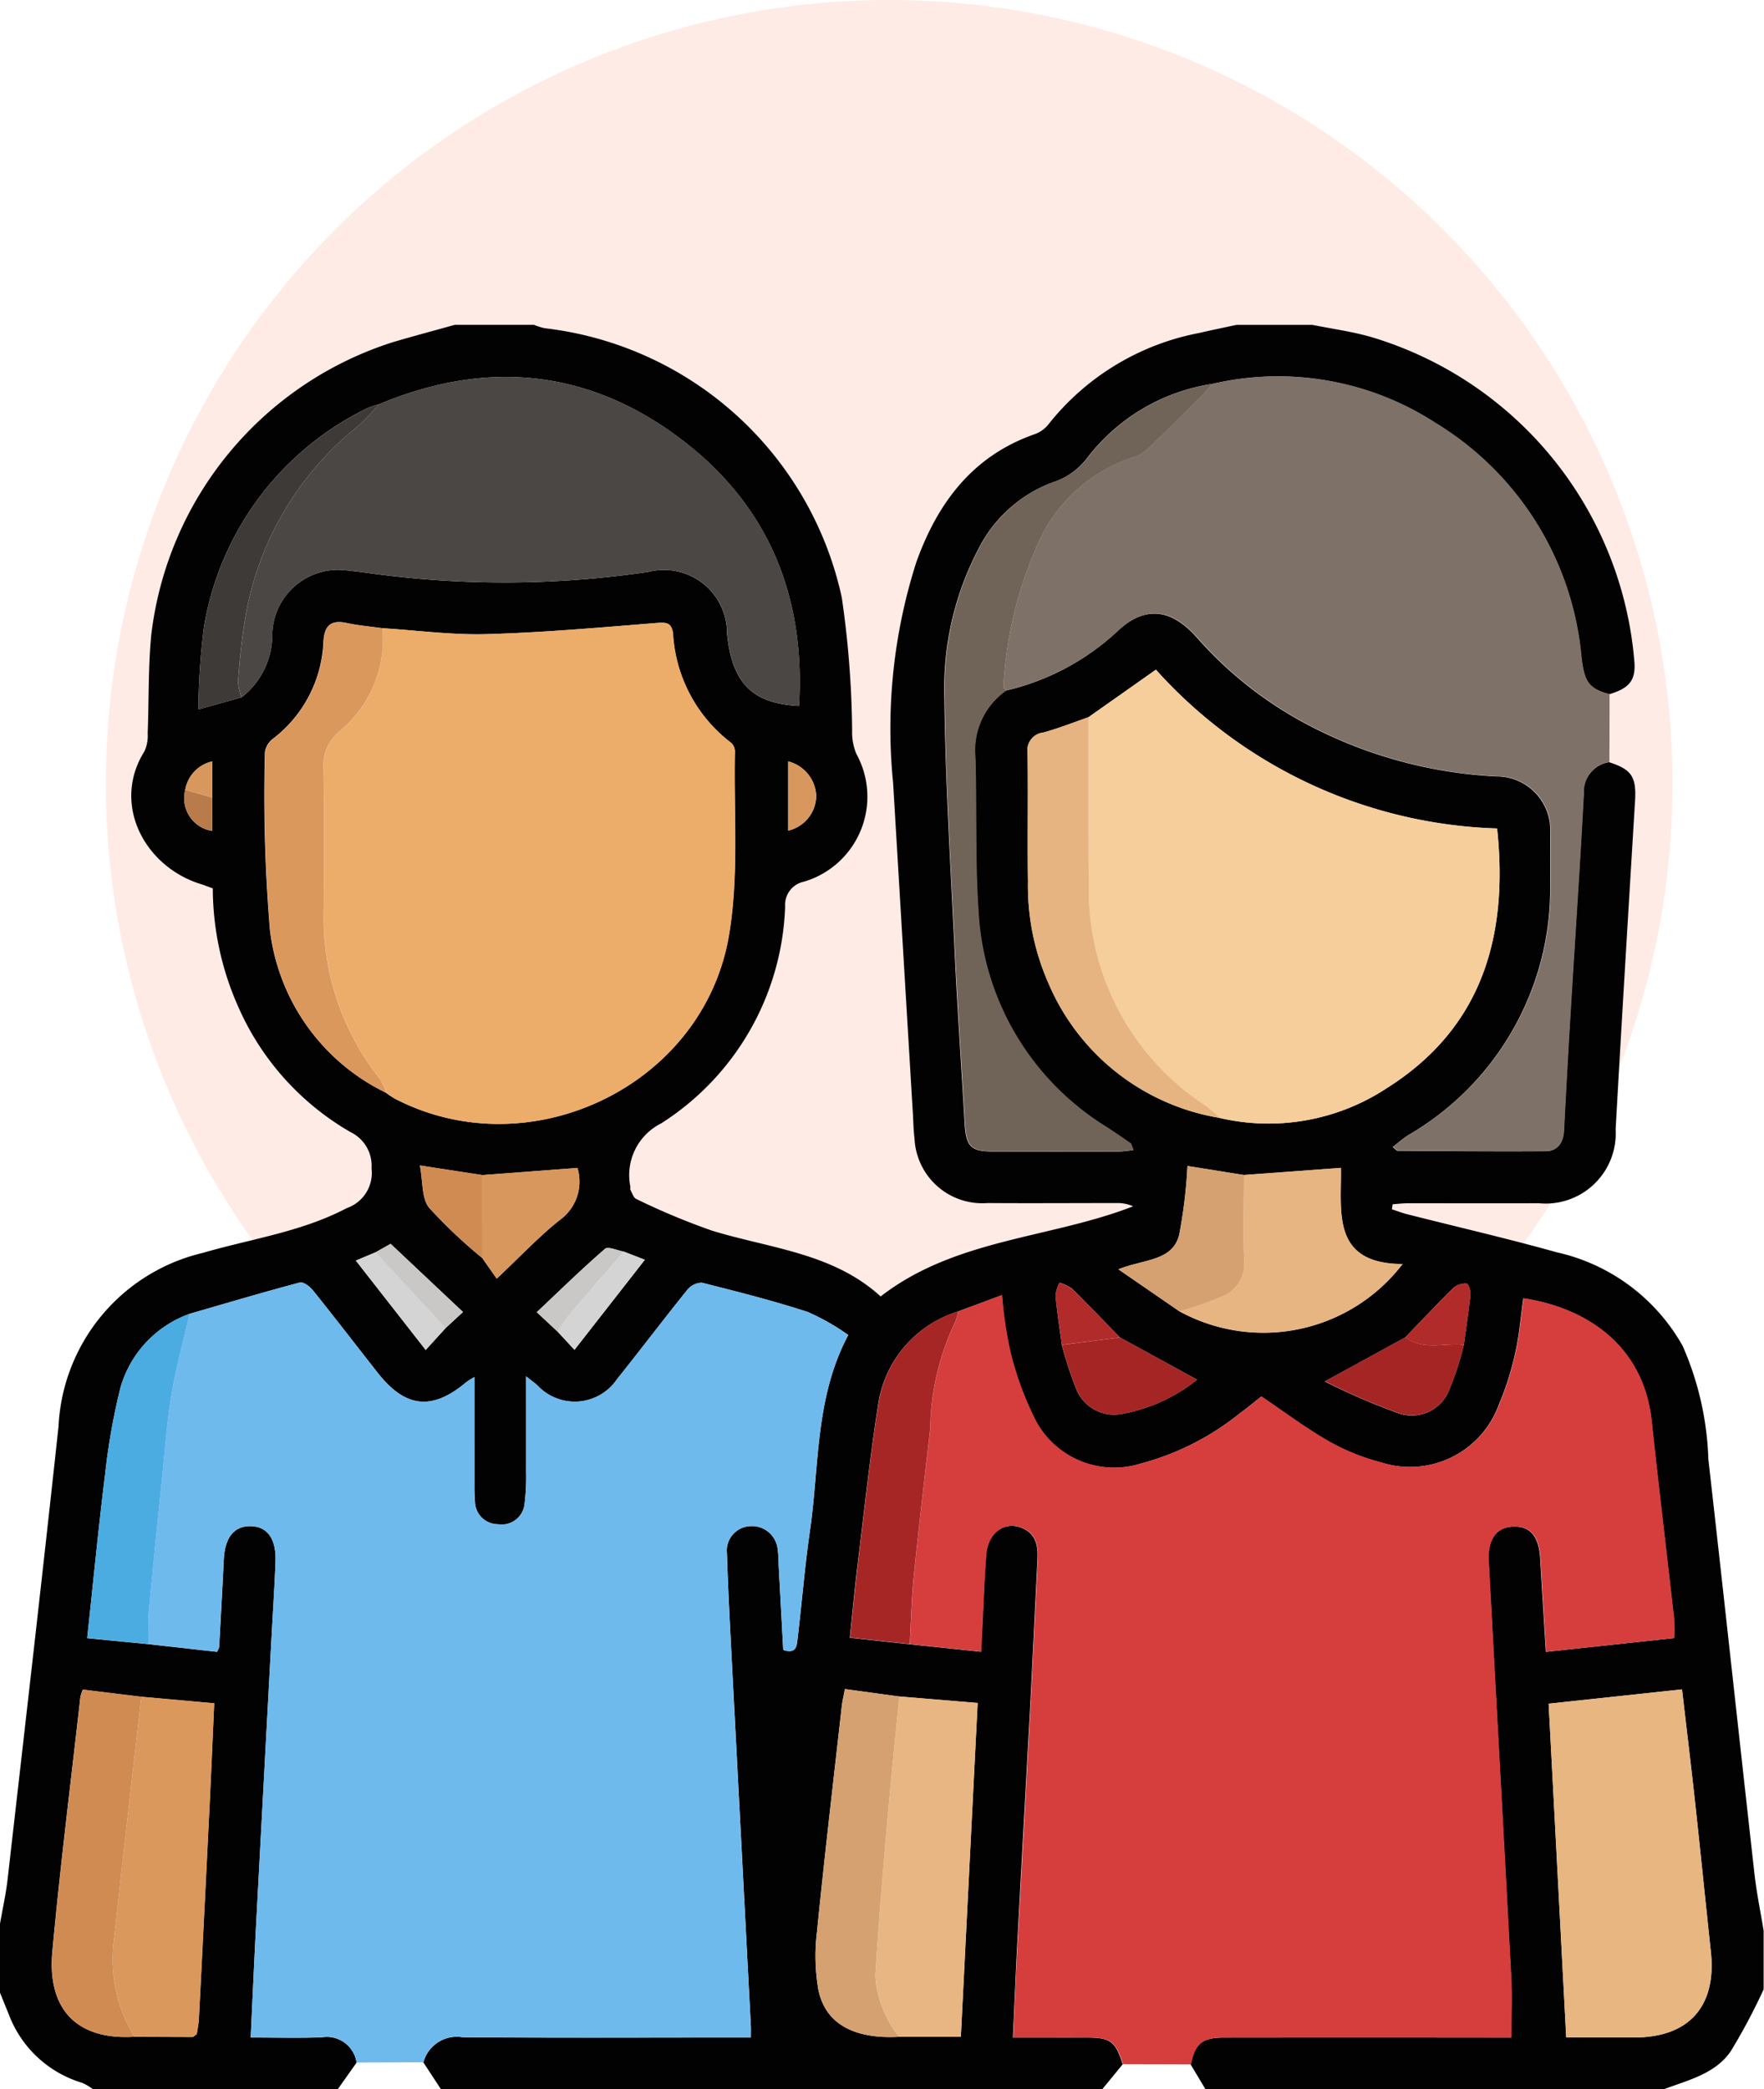
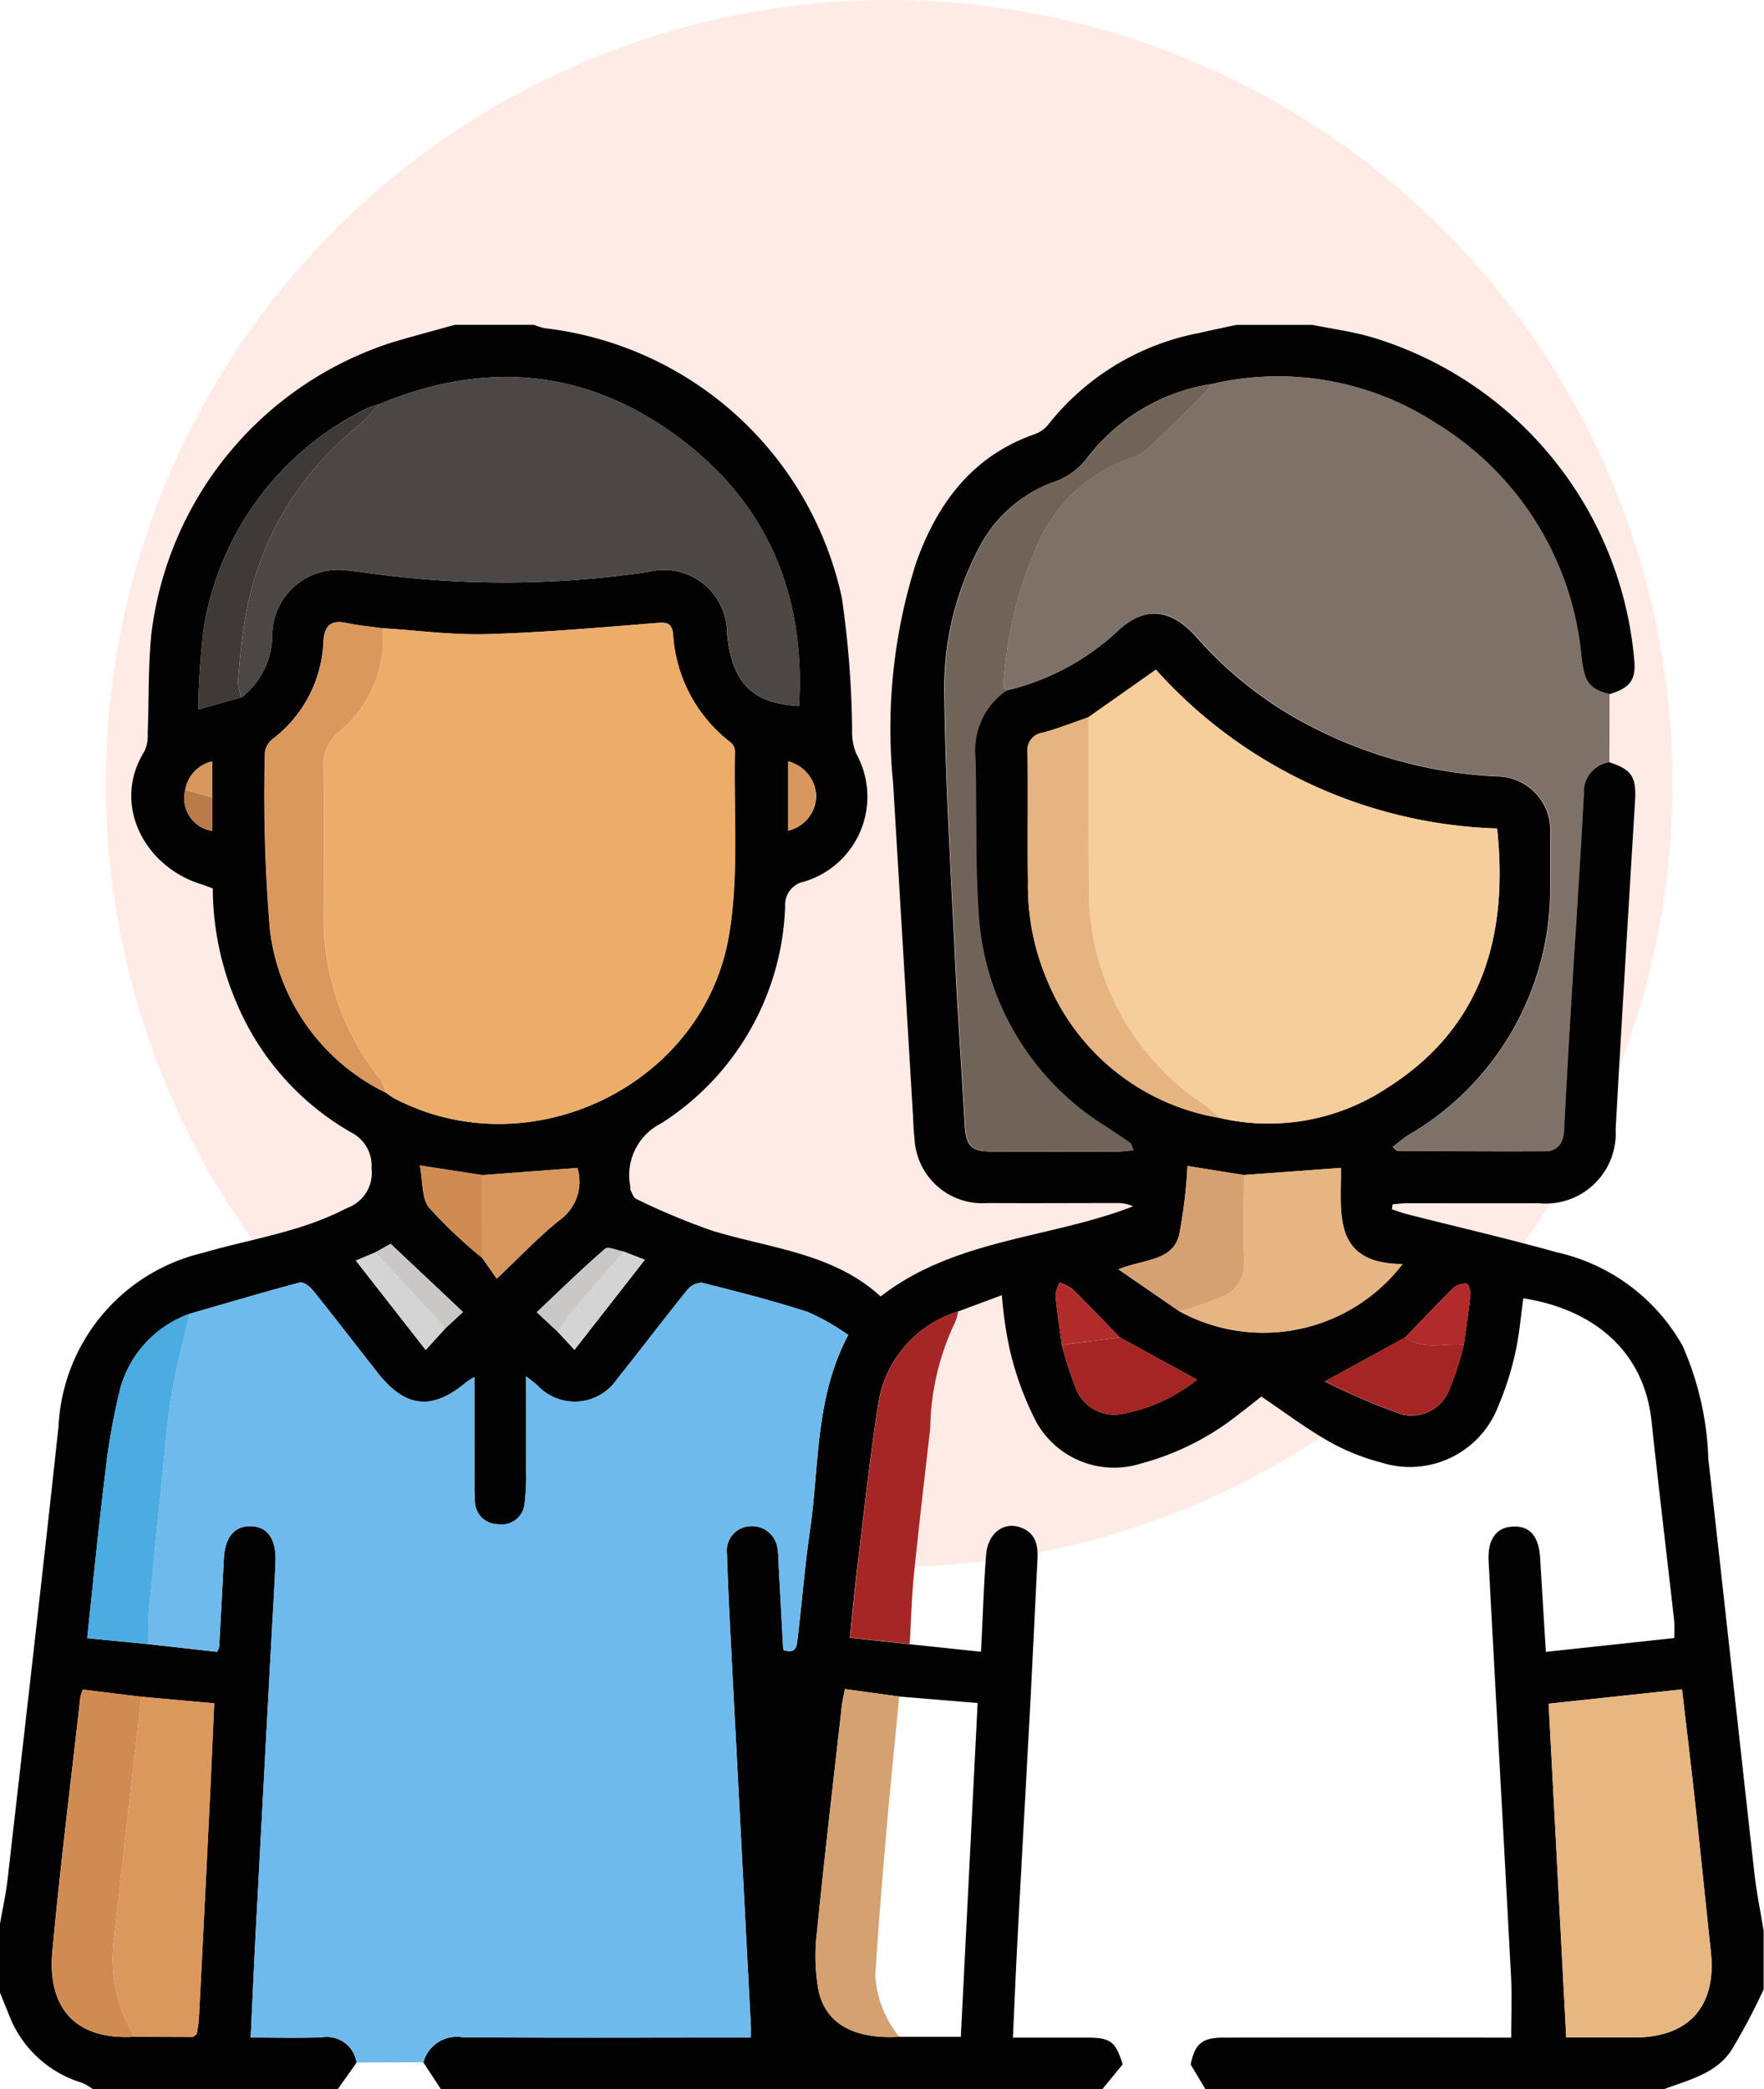
<svg xmlns="http://www.w3.org/2000/svg" width="83.32" height="98.66" viewBox="0 0 83.32 98.66">
  <g transform="translate(-678 -984)">
    <g transform="translate(-402.6 979.4)">
      <path d="M37,0A37,37,0,1,1,0,37,37,37,0,0,1,37,0Z" transform="translate(1085.6 4.6)" fill="#ffebe6" />
    </g>
    <g transform="translate(1001.57 664.592)">
      <path d="M-323.57,413.512v-3.255c.121-.7.277-1.389.358-2.092.812-7.13,1.636-14.258,2.406-21.393a8.859,8.859,0,0,1,6.827-8.2c2.272-.665,4.641-.982,6.79-2.113a1.757,1.757,0,0,0,1.168-1.877,1.76,1.76,0,0,0-.982-1.706,12.725,12.725,0,0,1-5.358-6.025,13.827,13.827,0,0,1-1.158-5.491c-.23-.082-.406-.152-.586-.208-2.662-.84-4.2-3.793-2.639-6.269a1.814,1.814,0,0,0,.15-.852c.06-1.543.021-3.092.167-4.625A16.542,16.542,0,0,1-305,335.563c.967-.285,1.941-.544,2.911-.815h3.743a2.948,2.948,0,0,0,.5.159,16.278,16.278,0,0,1,14.037,12.719,46.2,46.2,0,0,1,.488,6.294,2.626,2.626,0,0,0,.2,1.089,4.186,4.186,0,0,1-2.464,6.032,1.118,1.118,0,0,0-.9,1.177,12.652,12.652,0,0,1-5.855,10.24,2.73,2.73,0,0,0-1.456,2.984c.007.053-.018.119.005.161.082.15.145.369.275.426a32.867,32.867,0,0,0,3.575,1.495c2.746.841,5.723,1.054,7.966,3.108,3.535-2.738,8-2.729,11.927-4.257a1.8,1.8,0,0,0-.775-.154c-2.034,0-4.066.014-6.1,0a3.205,3.205,0,0,1-3.451-3.048c-.051-.4-.055-.811-.08-1.216q-.467-7.791-.932-15.583a25.78,25.78,0,0,1,1.1-10.427c1-2.783,2.651-5.008,5.583-6.033a1.448,1.448,0,0,0,.644-.453,11.928,11.928,0,0,1,7.129-4.328c.587-.137,1.179-.256,1.768-.384h3.58c.929.189,1.878.314,2.787.577a17.5,17.5,0,0,1,12.423,15.334c.067.865-.229,1.248-1.187,1.533-.965-.267-1.185-.566-1.322-1.762a14.46,14.46,0,0,0-6.858-11.026,13.681,13.681,0,0,0-10.56-1.868,9.162,9.162,0,0,0-5.921,3.5,3.328,3.328,0,0,1-1.427,1.08,6.437,6.437,0,0,0-3.707,3.211,14.154,14.154,0,0,0-1.611,6.971c.048,4.112.305,8.221.5,12.331.125,2.594.307,5.185.455,7.779.065,1.136.275,1.376,1.327,1.379q2.968.008,5.935,0c.22,0,.44-.04.707-.066-.079-.183-.089-.284-.145-.322-.375-.266-.759-.522-1.143-.775a12.737,12.737,0,0,1-6.033-10.146c-.17-2.427-.074-4.871-.149-7.305a3.442,3.442,0,0,1,1.46-3.156,11.528,11.528,0,0,0,5.24-2.782c1.314-1.254,2.568-1.085,3.783.293a18.365,18.365,0,0,0,5.138,4.059,21.367,21.367,0,0,0,9.006,2.487,2.532,2.532,0,0,1,2.534,2.7c.008.786.005,1.572,0,2.359a13.459,13.459,0,0,1-6.708,11.884c-.249.157-.47.356-.73.555.148.118.188.179.227.179,2.33.013,4.661.036,6.991.019.576-.005.836-.4.864-.976.1-2,.215-4,.335-6,.2-3.3.424-6.594.6-9.894a1.426,1.426,0,0,1,1.2-1.5c1.081.346,1.3.7,1.229,1.847-.313,5.166-.628,10.331-.916,15.5a3.31,3.31,0,0,1-3.624,3.482c-2.059.007-4.119,0-6.179,0-.245,0-.488.031-.731.049-.012.079-.022.157-.033.237.237.077.47.169.711.23,2.358.6,4.73,1.144,7.072,1.8a9.084,9.084,0,0,1,5.948,4.419,14.371,14.371,0,0,1,1.215,5.344c.738,6.511,1.442,13.026,2.173,19.538.1.918.29,1.827.439,2.74v2.767a28.657,28.657,0,0,1-1.546,2.91c-.735,1.084-2.018,1.372-3.173,1.809h-21.644q-.349-.585-.7-1.172c.2-.978.536-1.268,1.552-1.269q6.383-.008,12.768,0h.819c0-1.028.041-1.949-.006-2.864-.346-6.546-.711-13.093-1.061-19.639-.054-1.032.372-1.6,1.157-1.631.806-.033,1.219.464,1.28,1.518.085,1.449.176,2.9.269,4.4l6.06-.652a7.677,7.677,0,0,0,0-.808c-.354-3.148-.734-6.292-1.071-9.441-.37-3.468-2.939-5.314-6.055-5.795-.121.856-.188,1.723-.378,2.562a13.917,13.917,0,0,1-.781,2.466,4.47,4.47,0,0,1-5.573,2.72,10.218,10.218,0,0,1-2.47-1c-1.093-.626-2.107-1.392-3.173-2.11-.34.267-.673.544-1.023.8a12.617,12.617,0,0,1-4.672,2.366,4.206,4.206,0,0,1-4.954-2,14.96,14.96,0,0,1-1.238-3.4,19.247,19.247,0,0,1-.369-2.552l-2.074.771a5.423,5.423,0,0,0-3.752,4.285c-.4,2.526-.671,5.074-.982,7.615-.14,1.141-.245,2.287-.373,3.507l2.82.305,3.377.355c.017-.361.029-.6.04-.844.064-1.245.1-2.492.2-3.735.084-1.047.875-1.613,1.7-1.263.662.28.76.852.727,1.486-.123,2.41-.234,4.819-.361,7.228-.2,3.679-.406,7.359-.6,11.039-.075,1.419-.13,2.841-.2,4.311,1.242,0,2.377,0,3.512,0,1.1,0,1.341.188,1.673,1.262l-.968,1.18H-302.74l-.832-1.27a1.636,1.636,0,0,1,1.85-1.189c4.23.035,8.461.015,12.691.015h.927c0-.231.007-.387,0-.542q-.443-8.528-.89-17.056c-.09-1.759-.186-3.52-.24-5.281a1.154,1.154,0,0,1,1.095-1.27,1.219,1.219,0,0,1,1.3,1.082,5.729,5.729,0,0,1,.047.729c.072,1.35.146,2.7.217,4.034.662.222.644-.252.687-.609.2-1.668.332-3.345.574-5.006.45-3.085.236-6.3,1.811-9.257a10.728,10.728,0,0,0-1.917-1.089c-1.644-.535-3.323-.96-5-1.381a.9.9,0,0,0-.689.342c-1.123,1.393-2.2,2.819-3.319,4.217a2.409,2.409,0,0,1-3.756.291c-.141-.129-.3-.24-.536-.429,0,1.6,0,3.065,0,4.528a9.939,9.939,0,0,1-.068,1.457,1.087,1.087,0,0,1-1.259,1,1.09,1.09,0,0,1-1.089-1.1c-.032-.35-.024-.7-.024-1.056,0-1.562,0-3.123,0-4.795a4.027,4.027,0,0,0-.366.226c-1.617,1.371-2.887,1.246-4.2-.423-1.022-1.3-2.029-2.611-3.065-3.9-.145-.181-.452-.411-.617-.367-1.745.464-3.475.979-5.209,1.48a5.224,5.224,0,0,0-3.258,3.467,30.394,30.394,0,0,0-.725,4.06c-.319,2.565-.566,5.14-.852,7.788l2.879.28,3.255.365a1.077,1.077,0,0,0,.1-.229c.076-1.379.152-2.758.22-4.136.05-1.03.477-1.573,1.251-1.569.8.005,1.23.59,1.191,1.671-.036,1-.1,2-.157,3q-.38,7.055-.757,14.109c-.094,1.771-.171,3.542-.258,5.369,1.189,0,2.269.028,3.347-.009a1.422,1.422,0,0,1,1.654,1.193q-.447.628-.893,1.26h-11.555a2.428,2.428,0,0,0-.516-.307,5.332,5.332,0,0,1-3.469-3.247C-323.3,414.182-323.434,413.845-323.57,413.512Zm8.749-56.8a1.562,1.562,0,0,0,1.274,1.936v-3.281A1.661,1.661,0,0,0-314.821,356.707Zm12.3,25.415c.265-.246.53-.49.821-.76l-3.418-3.219c-.253.144-.482.273-.711.4l-.933.391,3.3,4.221Zm5.3.178.787.849,3.321-4.252-1-.387c-.3-.051-.736-.256-.882-.129-1.1.95-2.135,1.967-3.222,2.991Zm23.8.614a19.6,19.6,0,0,0,.674,2.06,1.93,1.93,0,0,0,2.17,1.2,7.958,7.958,0,0,0,3.549-1.618c-1.235-.676-2.44-1.333-3.643-1.992-.749-.768-1.489-1.545-2.256-2.3a2.075,2.075,0,0,0-.6-.287,1.738,1.738,0,0,0-.187.612C-273.641,381.373-273.52,382.143-273.417,382.914Zm16.225-.351-3.8,2.078a31.46,31.46,0,0,0,3.414,1.478,1.9,1.9,0,0,0,2.488-1.144,13.736,13.736,0,0,0,.664-2.059c.108-.792.232-1.583.314-2.377.018-.174-.1-.512-.178-.518a.865.865,0,0,0-.614.189C-255.682,380.977-256.432,381.775-257.192,382.563Zm-43.587-3.738.675.961c1.149-1.078,2.036-2.036,3.053-2.826a2.228,2.228,0,0,0,.759-2.4l-4.486.338-2.955-.455c.147.763.077,1.549.433,1.992A23.274,23.274,0,0,0-300.78,378.825Zm35.965-3.931-2.664-.426a23.786,23.786,0,0,1-.393,3.257c-.322,1.243-1.653,1.135-2.87,1.621l2.881,1.983a8.279,8.279,0,0,0,10.54-2.23c-3.393-.014-2.876-2.508-2.911-4.541Zm-52.406,40.695,2.765.01.181-.134c.035-.24.089-.478.1-.721q.26-5.071.508-10.141c.077-1.561.141-3.122.216-4.76l-3.448-.31-2.758-.338a2.546,2.546,0,0,0-.113.343c-.45,4.011-.956,8.016-1.325,12.035C-321.345,414.341-319.894,415.76-317.22,415.589Zm36.129,0h2.908c.266-5.282.528-10.486.794-15.763l-3.706-.307-2.564-.351c-.06.327-.118.562-.146.8-.4,3.553-.816,7.1-1.173,10.663a9.388,9.388,0,0,0,.066,2.735C-284.586,414.984-283.225,415.71-281.091,415.591ZM-305.668,338.5a3.412,3.412,0,0,0-.534.175,14.04,14.04,0,0,0-7.731,10.319,33.494,33.494,0,0,0-.267,3.916l2.037-.568a3.729,3.729,0,0,0,1.452-2.952,3.116,3.116,0,0,1,3.386-3.061c.484.049.965.113,1.447.18a46.588,46.588,0,0,0,12.926-.092,2.979,2.979,0,0,1,3.722,2.9c.231,2.339,1.179,3.315,3.4,3.428.315-5.256-1.491-9.588-5.734-12.718C-295.915,336.813-300.684,336.412-305.668,338.5Zm33.51,14.779c-.712.246-1.415.528-2.141.725a.838.838,0,0,0-.736.96c.031,2.03-.01,4.063.019,6.094a11.387,11.387,0,0,0,.946,4.734,10.686,10.686,0,0,0,8.108,6.409,10.158,10.158,0,0,0,7.932-1.431c4.471-2.838,5.712-7.159,5.173-12.238a22.6,22.6,0,0,1-16.116-7.5C-270.089,351.82-271.122,352.548-272.157,353.276Zm-33.182,17.734a4.339,4.339,0,0,0,.4.268c6.373,3.331,14.6-.576,15.8-7.714.476-2.827.216-5.779.279-8.675a.565.565,0,0,0-.19-.414,6.977,6.977,0,0,1-2.732-5.144c-.069-.517-.3-.544-.77-.506-2.67.214-5.343.452-8.019.528-1.644.048-3.295-.178-4.942-.281-.56-.08-1.127-.126-1.679-.246-.739-.159-1.049.112-1.1.856a6.074,6.074,0,0,1-2.373,4.6.973.973,0,0,0-.391.636,75.963,75.963,0,0,0,.238,8.416A9.832,9.832,0,0,0-305.339,371.011Zm55.747,44.611h3.232c2.568,0,3.88-1.479,3.6-4.046-.26-2.422-.5-4.846-.768-7.266-.185-1.688-.391-3.374-.594-5.124l-6.3.675C-250.143,405.148-249.869,410.357-249.592,415.622Zm-36.754-56.989a1.708,1.708,0,0,0,1.33-1.656,1.756,1.756,0,0,0-1.33-1.615Z" fill="#030202" fill-rule="evenodd" />
      <path d="M-249.633,413.4c1.156-.437,2.439-.725,3.173-1.809a28.657,28.657,0,0,0,1.546-2.91V413.4Z" transform="translate(4.664 4.664)" fill="none" fill-rule="evenodd" />
      <path d="M-323.57,408.838c.136.334.268.671.409,1a5.332,5.332,0,0,0,3.469,3.247,2.429,2.429,0,0,1,.516.307h-4.394Z" transform="translate(0 4.674)" fill="none" fill-rule="evenodd" />
-       <path d="M-304.519,411.929l.832,1.27h-4.882q.446-.63.893-1.26Z" transform="translate(0.946 4.869)" fill="none" fill-rule="evenodd" />
      <path d="M-270.4,412.023q.351.585.7,1.172h-4.882l.968-1.18Z" transform="translate(3.09 4.874)" fill="none" fill-rule="evenodd" />
      <path d="M-245.194,407.193v0Z" transform="translate(4.944 4.529)" fill="#4b4745" fill-rule="evenodd" />
      <path d="M-303.988,414.115l-3.156.011a1.422,1.422,0,0,0-1.654-1.193c-1.078.036-2.158.009-3.347.009.087-1.826.165-3.6.258-5.369q.373-7.053.757-14.109c.054-1,.121-2,.157-3,.039-1.081-.39-1.666-1.191-1.671-.774,0-1.2.539-1.251,1.569-.068,1.379-.145,2.758-.22,4.136a1.077,1.077,0,0,1-.1.229l-3.254-.365c.011-.539-.012-1.081.038-1.617.191-2.053.4-4.106.613-6.158.137-1.332.231-2.672.45-3.991.215-1.288.563-2.554.854-3.828,1.734-.5,3.465-1.016,5.209-1.48.165-.045.472.186.617.367,1.035,1.288,2.043,2.6,3.065,3.9,1.312,1.669,2.582,1.794,4.2.423a4.027,4.027,0,0,1,.366-.226c0,1.671,0,3.233,0,4.795,0,.352-.007.706.024,1.056a1.09,1.09,0,0,0,1.089,1.1,1.087,1.087,0,0,0,1.259-1,9.939,9.939,0,0,0,.068-1.457c.007-1.463,0-2.926,0-4.528.238.189.394.3.536.429a2.409,2.409,0,0,0,3.756-.291c1.116-1.4,2.2-2.825,3.319-4.217a.9.9,0,0,1,.689-.342c1.676.421,3.356.846,5,1.381a10.728,10.728,0,0,1,1.917,1.089c-1.575,2.96-1.362,6.172-1.811,9.257-.242,1.661-.377,3.338-.574,5.006-.043.357-.024.831-.687.609-.071-1.334-.145-2.684-.217-4.034a5.729,5.729,0,0,0-.047-.729,1.219,1.219,0,0,0-1.3-1.082,1.154,1.154,0,0,0-1.095,1.27c.054,1.762.15,3.522.24,5.281q.442,8.528.89,17.056c.009.155,0,.311,0,.542h-.927c-4.23,0-8.461.02-12.691-.015A1.636,1.636,0,0,0-303.988,414.115Z" transform="translate(0.415 2.683)" fill="#6fbaed" fill-rule="evenodd" />
-       <path d="M-269.863,414.178l-3.214-.008c-.333-1.074-.572-1.258-1.673-1.262-1.135-.005-2.271,0-3.512,0,.066-1.47.12-2.892.2-4.311.2-3.68.406-7.36.6-11.039.128-2.409.238-4.818.361-7.228.033-.635-.065-1.207-.727-1.486-.828-.35-1.619.216-1.7,1.263-.1,1.243-.134,2.49-.2,3.735-.012.241-.023.483-.04.844l-3.377-.355c.062-1.075.085-2.154.192-3.223.235-2.325.51-4.645.775-6.965a12.012,12.012,0,0,1,1.165-4.987,2.194,2.194,0,0,0,.154-.537l2.074-.771a19.247,19.247,0,0,0,.369,2.552,14.96,14.96,0,0,0,1.238,3.4,4.206,4.206,0,0,0,4.954,2,12.617,12.617,0,0,0,4.672-2.366c.35-.254.682-.532,1.023-.8,1.066.719,2.08,1.484,3.173,2.11a10.218,10.218,0,0,0,2.47,1,4.47,4.47,0,0,0,5.573-2.72,13.917,13.917,0,0,0,.781-2.466c.19-.839.257-1.706.378-2.562,3.116.481,5.685,2.327,6.055,5.795.337,3.149.717,6.293,1.071,9.441a7.677,7.677,0,0,1,0,.808l-6.06.652c-.092-1.5-.184-2.951-.269-4.4-.061-1.055-.474-1.551-1.28-1.518-.785.031-1.211.6-1.157,1.631.35,6.546.715,13.093,1.061,19.639.048.915.006,1.836.006,2.864h-.819q-6.385,0-12.768,0C-269.327,412.91-269.665,413.2-269.863,414.178Z" transform="translate(2.55 2.719)" fill="#d63d3d" fill-rule="evenodd" />
      <path d="M-250.357,352.047q0,1.6-.008,3.2a1.426,1.426,0,0,0-1.2,1.5c-.174,3.3-.4,6.6-.6,9.894-.12,2-.236,4-.335,6-.029.58-.288.971-.864.976-2.33.017-4.661-.006-6.991-.019-.039,0-.08-.061-.227-.179.26-.2.482-.4.73-.555a13.459,13.459,0,0,0,6.708-11.884c.006-.787.01-1.573,0-2.359a2.532,2.532,0,0,0-2.534-2.7,21.367,21.367,0,0,1-9.006-2.487,18.365,18.365,0,0,1-5.138-4.059c-1.215-1.379-2.47-1.548-3.783-.293a11.528,11.528,0,0,1-5.24,2.782c-.049-.063-.148-.131-.141-.186a19.031,19.031,0,0,1,1.671-6.84,7.414,7.414,0,0,1,4.516-4.006,1.906,1.906,0,0,0,.721-.465c.791-.753,1.562-1.528,2.336-2.3.222-.22.432-.455.646-.682a13.681,13.681,0,0,1,10.56,1.868,14.46,14.46,0,0,1,6.858,11.026C-251.543,351.481-251.322,351.78-250.357,352.047Z" transform="translate(2.812 0.145)" fill="#7e7268" fill-rule="evenodd" />
      <path d="M-306.413,348.239c1.648.1,3.3.328,4.942.281,2.676-.077,5.348-.315,8.019-.528.469-.038.7-.011.77.506a6.977,6.977,0,0,0,2.732,5.144.565.565,0,0,1,.19.414c-.063,2.9.2,5.848-.279,8.675-1.2,7.138-9.432,11.044-15.8,7.714a4.339,4.339,0,0,1-.4-.268,2.582,2.582,0,0,0-.277-.641,12.22,12.22,0,0,1-2.66-8.049c.014-2.193.027-4.386-.01-6.578a2.08,2.08,0,0,1,.736-1.789A5.629,5.629,0,0,0-306.413,348.239Z" transform="translate(0.907 0.835)" fill="#ecad6a" fill-rule="evenodd" />
      <path d="M-275.208,352.31c1.035-.728,2.069-1.456,3.185-2.243a22.6,22.6,0,0,0,16.116,7.5c.539,5.079-.7,9.4-5.173,12.238a10.158,10.158,0,0,1-7.932,1.431,8.333,8.333,0,0,0-.659-.571,12.14,12.14,0,0,1-5.524-10.317C-275.215,357.666-275.2,354.988-275.208,352.31Z" transform="translate(3.051 0.966)" fill="#f5ce9b" fill-rule="evenodd" />
      <path d="M-306.335,338.351c4.984-2.086,9.753-1.685,14.108,1.528,4.243,3.13,6.049,7.462,5.734,12.718-2.225-.114-3.173-1.09-3.4-3.428a2.979,2.979,0,0,0-3.722-2.9,46.588,46.588,0,0,1-12.926.092c-.482-.067-.963-.131-1.447-.18a3.116,3.116,0,0,0-3.386,3.061,3.729,3.729,0,0,1-1.452,2.952,2.642,2.642,0,0,1-.168-.754c.077-.934.162-1.872.31-2.8a14.712,14.712,0,0,1,5.379-9.275A11.148,11.148,0,0,0-306.335,338.351Z" transform="translate(0.667 0.146)" fill="#4b4745" fill-rule="evenodd" />
      <path d="M-253.933,411.8c-.276-5.264-.551-10.473-.828-15.761l6.3-.675c.2,1.75.409,3.436.594,5.124.264,2.421.507,4.844.768,7.266.277,2.567-1.034,4.045-3.6,4.046Z" transform="translate(4.34 3.824)" fill="#e7b681" fill-rule="evenodd" />
      <path d="M-268.932,337.371c-.215.227-.424.462-.646.682-.774.771-1.545,1.546-2.336,2.3a1.906,1.906,0,0,1-.721.465,7.414,7.414,0,0,0-4.516,4.006,19.031,19.031,0,0,0-1.671,6.84c-.006.055.092.123.141.186A3.442,3.442,0,0,0-280.14,355c.074,2.434-.021,4.878.149,7.305a12.737,12.737,0,0,0,6.033,10.146c.384.253.768.509,1.143.775.055.038.066.139.145.322-.267.026-.487.066-.707.066q-2.968.008-5.935,0c-1.051,0-1.262-.242-1.327-1.379-.148-2.594-.33-5.185-.455-7.779-.2-4.11-.455-8.219-.5-12.331a14.154,14.154,0,0,1,1.611-6.971,6.437,6.437,0,0,1,3.707-3.211,3.328,3.328,0,0,0,1.427-1.08A9.162,9.162,0,0,1-268.932,337.371Z" transform="translate(2.648 0.165)" fill="#706358" fill-rule="evenodd" />
-       <path d="M-283.549,395.677l3.706.307c-.266,5.277-.528,10.481-.794,15.763h-2.908a5.051,5.051,0,0,1-1.134-2.879c.137-2.23.32-4.459.512-6.685C-283.979,400.013-283.756,397.846-283.549,395.677Z" transform="translate(2.453 3.843)" fill="#e8b682" fill-rule="evenodd" />
      <path d="M-314.771,411.754l-2.765-.01a7.007,7.007,0,0,1-.979-4.481q.236-2.2.487-4.393.405-3.593.816-7.183l3.448.31c-.074,1.638-.139,3.2-.216,4.76q-.247,5.072-.508,10.141c-.013.242-.067.481-.1.721Z" transform="translate(0.316 3.844)" fill="#db985d" fill-rule="evenodd" />
      <path d="M-306.249,348.241a5.629,5.629,0,0,1-2.044,4.88,2.08,2.08,0,0,0-.736,1.789c.036,2.192.023,4.385.01,6.578a12.22,12.22,0,0,0,2.66,8.049,2.582,2.582,0,0,1,.277.641,9.832,9.832,0,0,1-5.469-7.67,75.963,75.963,0,0,1-.238-8.416.973.973,0,0,1,.391-.636,6.074,6.074,0,0,0,2.373-4.6c.048-.744.358-1.015,1.1-.856C-307.376,348.115-306.81,348.161-306.249,348.241Z" transform="translate(0.743 0.833)" fill="#db985d" fill-rule="evenodd" />
      <path d="M-275.037,352.177c0,2.678-.007,5.356.014,8.034a12.14,12.14,0,0,0,5.524,10.317,8.333,8.333,0,0,1,.659.571,10.686,10.686,0,0,1-8.108-6.409,11.387,11.387,0,0,1-.946-4.734c-.029-2.03.012-4.063-.019-6.094a.838.838,0,0,1,.736-.96C-276.452,352.705-275.75,352.423-275.037,352.177Z" transform="translate(2.88 1.099)" fill="#e5b480" fill-rule="evenodd" />
      <path d="M-317.041,395.708q-.41,3.591-.816,7.183-.249,2.2-.487,4.393a7.007,7.007,0,0,0,.979,4.481c-2.674.171-4.125-1.248-3.871-4.016.369-4.02.875-8.024,1.325-12.035a2.546,2.546,0,0,1,.113-.343Z" transform="translate(0.145 3.824)" fill="#d08b53" fill-rule="evenodd" />
      <path d="M-283.382,395.7c-.207,2.169-.431,4.336-.618,6.507-.192,2.226-.375,4.454-.512,6.685a5.051,5.051,0,0,0,1.134,2.879c-2.134.119-3.494-.607-3.821-2.223a9.388,9.388,0,0,1-.066-2.735c.356-3.558.774-7.11,1.173-10.663.028-.238.086-.473.146-.8Z" transform="translate(2.286 3.823)" fill="#d5a171" fill-rule="evenodd" />
      <path d="M-268.12,372.532l4.583-.337c.035,2.034-.483,4.528,2.911,4.541a8.279,8.279,0,0,1-10.54,2.23,15.07,15.07,0,0,0,2.048-.71,1.661,1.661,0,0,0,1.011-1.679C-268.178,375.232-268.122,373.881-268.12,372.532Z" transform="translate(3.306 2.362)" fill="#e7b581" fill-rule="evenodd" />
      <path d="M-280.695,378.571a2.194,2.194,0,0,1-.154.537,12.012,12.012,0,0,0-1.165,4.987c-.265,2.321-.54,4.64-.775,6.965-.107,1.069-.131,2.148-.192,3.223l-2.82-.305c.129-1.22.233-2.366.373-3.507.311-2.541.579-5.089.982-7.615A5.423,5.423,0,0,1-280.695,378.571Z" transform="translate(2.382 2.764)" fill="#a62626" fill-rule="evenodd" />
      <path d="M-314.861,378.679c-.29,1.275-.639,2.54-.854,3.828-.219,1.319-.313,2.659-.45,3.991-.212,2.053-.422,4.106-.613,6.158-.05.536-.028,1.078-.038,1.617l-2.88-.28c.286-2.648.533-5.223.852-7.788a30.394,30.394,0,0,1,.725-4.06A5.224,5.224,0,0,1-314.861,378.679Z" transform="translate(0.244 2.771)" fill="#4bace2" fill-rule="evenodd" />
      <path d="M-306.224,338.275a11.148,11.148,0,0,1-.973,1.017,14.712,14.712,0,0,0-5.379,9.275c-.149.925-.234,1.863-.31,2.8a2.642,2.642,0,0,0,.168.754l-2.037.568a33.494,33.494,0,0,1,.267-3.916,14.04,14.04,0,0,1,7.731-10.319A3.412,3.412,0,0,1-306.224,338.275Z" transform="translate(0.556 0.222)" fill="#3e3a38" fill-rule="evenodd" />
      <path d="M-267.949,372.537c0,1.349-.057,2.7.012,4.046a1.661,1.661,0,0,1-1.011,1.679,15.07,15.07,0,0,1-2.048.71l-2.881-1.983c1.217-.486,2.548-.378,2.87-1.621a23.786,23.786,0,0,0,.393-3.257Z" transform="translate(3.135 2.357)" fill="#d5a171" fill-rule="evenodd" />
      <path d="M-302.131,372.536l4.486-.338a2.228,2.228,0,0,1-.759,2.4c-1.017.79-1.9,1.748-3.053,2.826l-.675-.961Q-302.13,374.5-302.131,372.536Z" transform="translate(1.352 2.362)" fill="#d8975c" fill-rule="evenodd" />
      <path d="M-258.137,380.079a13.736,13.736,0,0,1-.664,2.059,1.9,1.9,0,0,1-2.488,1.144A31.46,31.46,0,0,1-264.7,381.8l3.8-2.078C-260.05,380.368-259.061,379.971-258.137,380.079Z" transform="translate(3.713 2.837)" fill="#a52525" fill-rule="evenodd" />
      <path d="M-273.644,379.731c1.2.659,2.408,1.316,3.643,1.992a7.958,7.958,0,0,1-3.549,1.618,1.93,1.93,0,0,1-2.17-1.2,19.6,19.6,0,0,1-.674-2.06Z" transform="translate(2.976 2.838)" fill="#a52525" fill-rule="evenodd" />
      <path d="M-301.956,372.543q0,1.965,0,3.927a23.274,23.274,0,0,1-2.522-2.39c-.356-.443-.286-1.229-.433-1.992Z" transform="translate(1.177 2.355)" fill="#d08b53" fill-rule="evenodd" />
      <path d="M-295.674,375.913l1,.387L-298,380.552l-.787-.849a6.448,6.448,0,0,1,.471-.727C-297.442,377.948-296.556,376.932-295.674,375.913Z" transform="translate(1.563 2.597)" fill="#d4d4d4" fill-rule="evenodd" />
      <path d="M-303.522,379.523l-.938,1.035-3.3-4.221.933-.391Z" transform="translate(0.997 2.599)" fill="#d4d4d4" fill-rule="evenodd" />
      <path d="M-258.363,380.23c-.924-.108-1.912.289-2.768-.353.76-.788,1.511-1.586,2.29-2.353a.865.865,0,0,1,.614-.189c.075.005.2.343.178.518C-258.131,378.647-258.254,379.438-258.363,380.23Z" transform="translate(3.939 2.686)" fill="#b22b2b" fill-rule="evenodd" />
      <path d="M-273.626,379.884l-2.749.346c-.1-.771-.224-1.542-.3-2.315a1.738,1.738,0,0,1,.187-.612,2.075,2.075,0,0,1,.6.287C-275.116,378.34-274.376,379.117-273.626,379.884Z" transform="translate(2.958 2.684)" fill="#b22b2b" fill-rule="evenodd" />
      <path d="M-303.578,379.547l-3.308-3.577c.23-.129.458-.258.711-.4l3.418,3.219C-303.047,379.057-303.313,379.3-303.578,379.547Z" transform="translate(1.052 2.575)" fill="#cac8c6" fill-rule="evenodd" />
      <path d="M-295.615,375.923c-.881,1.02-1.768,2.035-2.64,3.063a6.448,6.448,0,0,0-.471.727l-.994-.927c1.088-1.025,2.126-2.041,3.222-2.991C-296.351,375.667-295.916,375.872-295.615,375.923Z" transform="translate(1.504 2.587)" fill="#cac8c6" fill-rule="evenodd" />
      <path d="M-288.555,357.41v-3.271a1.756,1.756,0,0,1,1.33,1.615A1.708,1.708,0,0,1-288.555,357.41Z" transform="translate(2.209 1.223)" fill="#d8975c" fill-rule="evenodd" />
      <path d="M-314.064,355.772v1.568a1.562,1.562,0,0,1-1.274-1.936Z" transform="translate(0.517 1.303)" fill="#b87b49" fill-rule="evenodd" />
      <path d="M-314.066,355.852l-1.274-.368a1.661,1.661,0,0,1,1.274-1.345Z" transform="translate(0.519 1.223)" fill="#d8975c" fill-rule="evenodd" />
      <path d="M-315,410.809l.181-.134Z" transform="translate(0.541 4.79)" fill="#d08b53" fill-rule="evenodd" />
    </g>
  </g>
</svg>